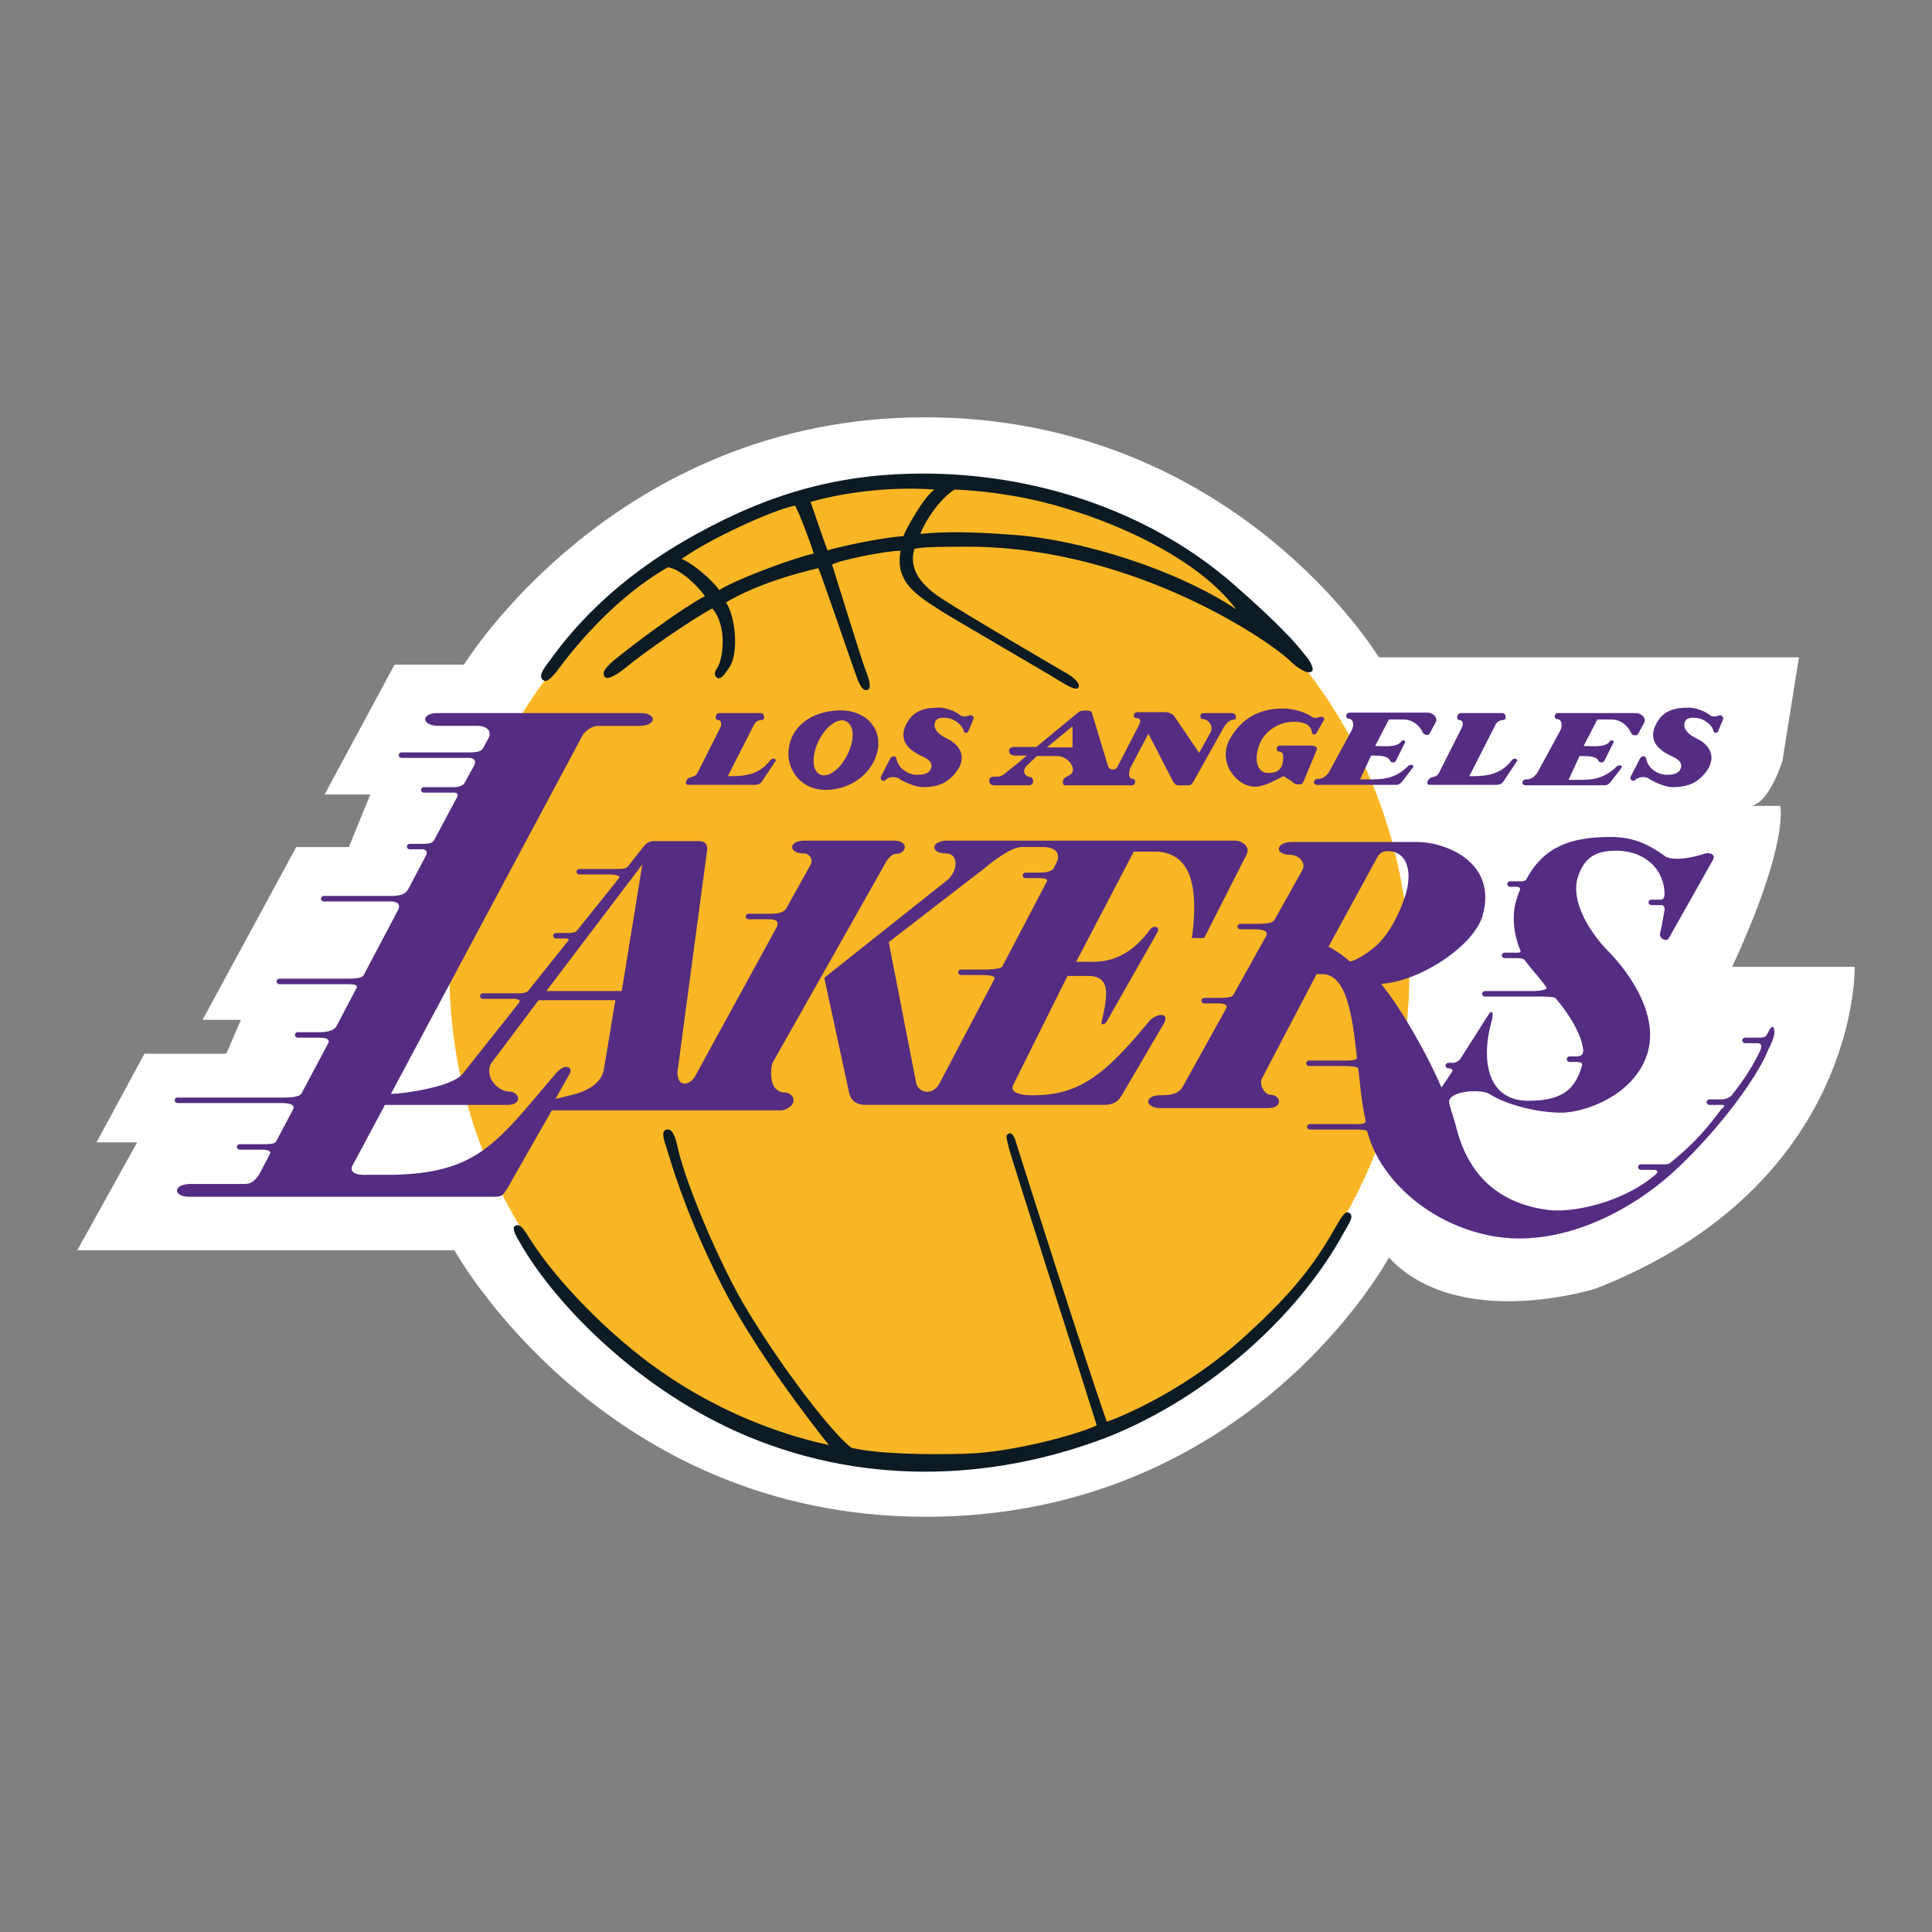
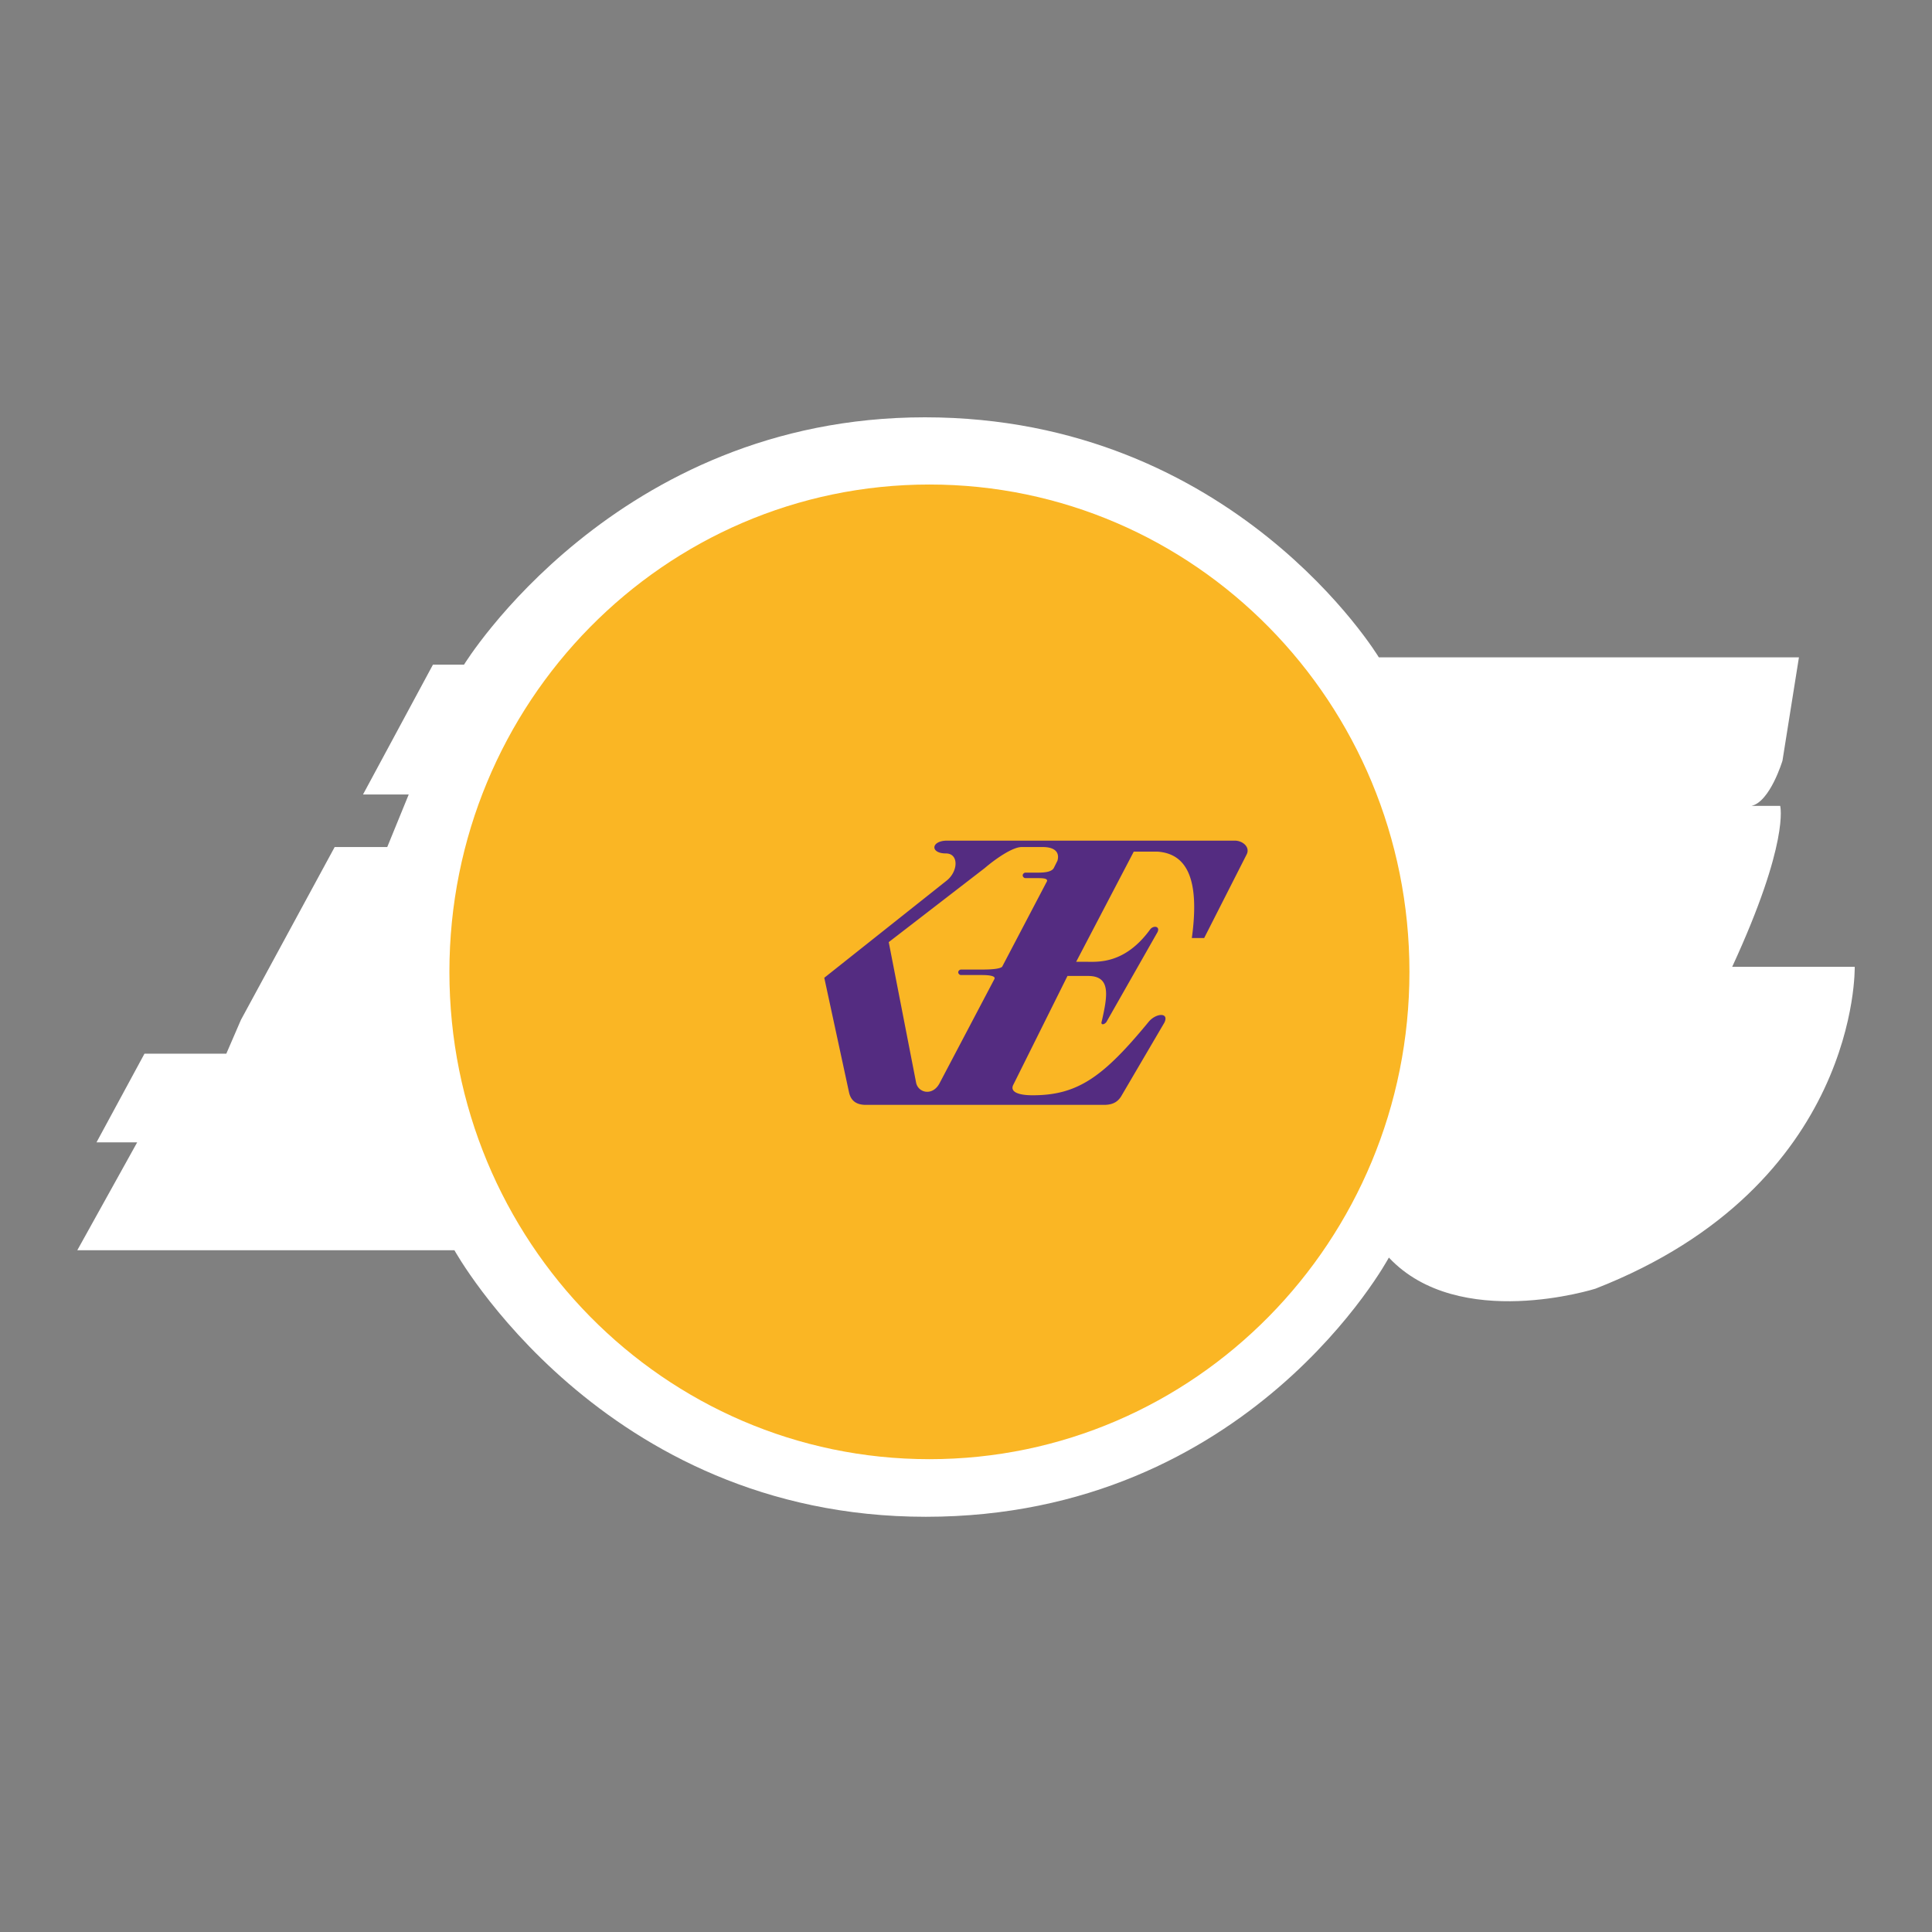
<svg xmlns="http://www.w3.org/2000/svg" width="250" height="250" fill="none">
  <rect width="100%" height="100%" fill="#808080" stroke="none" />
-   <path d="M60.046 86.004S79.626 54 119.676 54c40.048 0 58.742 31.057 58.742 31.057h54.364l-2.13 13.37s-1.597 5.323-4.022 5.856h3.727s1.242 4.673-6.212 20.823h15.854s.651 28.276-33.541 41.646c0 0-17.688 5.619-26.739-4.023 0 0-17.983 33.542-59.925 33.542-41.942 0-60.99-34.488-60.99-34.488H10l7.75-13.961h-5.265l6.211-11.477h10.589l1.893-4.377h-4.97l12.128-22.361h6.803l2.78-6.803h-5.915l9.05-16.8h8.992Z" fill="#fff" />
+   <path d="M60.046 86.004S79.626 54 119.676 54c40.048 0 58.742 31.057 58.742 31.057h54.364l-2.13 13.37s-1.597 5.323-4.022 5.856h3.727s1.242 4.673-6.212 20.823h15.854s.651 28.276-33.541 41.646c0 0-17.688 5.619-26.739-4.023 0 0-17.983 33.542-59.925 33.542-41.942 0-60.99-34.488-60.99-34.488H10l7.75-13.961h-5.265l6.211-11.477h10.589l1.893-4.377l12.128-22.361h6.803l2.78-6.803h-5.915l9.05-16.8h8.992Z" fill="#fff" />
  <path d="M120.267 188.817c34.311 0 62.114-28.218 62.114-63.061s-27.803-63.06-62.114-63.06c-34.31 0-62.114 28.217-62.114 63.06s27.804 63.061 62.114 63.061Z" fill="#FAB624" />
-   <path d="M169.071 84.998c-.769-.887-1.893-2.78-9.524-9.465-11.24-9.76-26.088-14.257-40.108-14.257-10.293 0-19.344 2.307-29.282 7.809-12.778 6.98-17.984 15.085-19.285 16.741-.947 1.242-1.124 1.893-.473 2.248.473.237 1.301-.71 2.07-1.775 3.786-5.028 8.755-9.938 13.96-12.896 1.657.237 3.905 2.485 4.793 3.727-3.372 1.834-8.933 6.034-11.003 7.69-1.834 1.42-2.426 2.19-1.953 2.78.414.474 1.834-.472 2.958-1.419 2.011-1.656 7.986-5.856 10.944-7.454 2.011 2.307 1.36 6.685.65 7.69-.413.533-.413 1.066 0 1.302.415.237.888-.355 1.48-1.242 1.42-1.952.828-6.803-.355-8.519 3.608-2.188 8.814-3.726 11.949-4.436.296.532 4.082 11.653 4.792 13.606.414 1.124.828 2.425 1.597 2.13.533-.178.178-1.42-.296-2.604-.591-1.538-3.431-10.825-4.318-13.606 1.065-.591 7.276-1.833 8.873-1.774-.769 4.082 2.071 5.738 5.384 7.867 1.774 1.124 12.718 7.454 15.025 8.874 1.302.828 2.307 1.36 2.603.946.296-.473-.591-1.36-1.834-2.01-1.005-.592-11.18-6.508-15.439-9.23-3.077-1.892-4.733-4.022-3.964-6.684 1.006-.296 4.082-.296 7.276-.296 21.77.178 39.28 12.719 41.232 14.671 1.006 1.006 2.366 1.893 2.899 1.479.414-.178-.178-1.36-.651-1.893Zm-76.016-8.637c-.591-1.005-3.372-3.49-4.85-4.022 3.49-2.544 11.594-6.271 14.67-6.922.533.888 1.952 4.674 2.426 6.212-2.662.591-9.88 3.253-12.246 4.732Zm23.84-6.98c-2.839.177-7.986 1.301-9.82 1.834-.473-1.243-1.774-5.088-2.188-6.271 5.265-1.479 11.298-1.952 16.031-1.597-1.361.946-3.549 4.85-4.023 6.034Zm14.139-.178c-4.733-.355-8.578-.473-11.95-.118 1.006-2.425 2.899-4.792 4.437-5.738 3.194.118 6.507.591 9.228 1.124 8.46 1.715 21.533 6.803 27.212 14.375-7.572-5.088-20.113-9.051-28.927-9.643ZM173.803 159.653c.829-1.479 1.479-2.307.769-2.721-.65-.355-1.242 1.065-2.011 2.307-2.544 4.437-5.324 8.104-11.594 13.783-6.922 6.33-14.967 9.998-17.747 10.944-2.367-6.625-11.417-35.02-11.654-35.849-.355-1.242-.651-1.597-1.065-1.419-.473.177-.177.828.059 1.893.237 1.065 11.003 34.606 11.358 35.848-2.129 1.065-10.766 3.491-16.859 3.668-5.443.177-11.713 0-14.908-.769-3.726-3.017-12.304-15.085-15.499-21.474-3.845-7.572-6.33-14.493-6.98-17.451-.296-1.419-.71-2.425-1.42-2.248-.769.178-.355 1.302.119 2.781 1.183 3.904 3.017 9.405 6.98 17.273 4.2 8.341 11.713 18.043 13.902 20.764-6.862-1.479-15.203-4.673-23.13-10.53-6.803-5.087-12.719-11.594-15.677-16.327-.532-.828-1.124-1.952-1.834-1.479-.355.237.06 1.183.592 2.012 4.318 7.69 14.73 18.575 28.158 24.609 15.618 6.98 32.595 6.566 47.917.709 13.251-5.264 24.786-15.853 30.524-26.324Z" fill="#0B1A23" />
  <path d="M148.603 132.263c-5.798 7.04-9.11 9.465-14.967 9.465-1.952 0-3.017-.473-2.484-1.419l6.98-14.02h2.662c2.958 0 2.544 2.484 1.775 5.856-.178.473.236.532.591.118l6.626-11.653c.355-.769-.533-.888-.947-.355-3.312 4.555-6.803 4.2-8.341 4.2h-1.242l7.454-14.257h3.017c3.786.237 5.56 3.431 4.496 11.181h1.597l5.501-10.826c.474-.946-.532-1.775-1.538-1.775h-37.209c-2.13 0-2.248 1.657-.177 1.657 1.715 0 1.597 2.366.059 3.549l-15.795 12.541 3.194 14.789c.237 1.124.947 1.657 2.189 1.657h30.821c1.301 0 1.833-.533 2.188-1.065l5.62-9.584c.651-1.36-1.124-1.242-2.07-.059Zm-21.533-6.803h-2.721a.382.382 0 0 0-.355.355c0 .178.177.355.355.355h2.721c.946 0 1.834.119 1.597.533l-7.099 13.487c-.887 1.657-2.721 1.243-3.017-.059l-3.549-18.22 12.423-9.583c1.242-1.065 3.608-2.781 4.851-2.721h2.662c1.656 0 2.188.769 1.893 1.774l-.474.947c-.295.532-1.301.591-2.07.591h-1.597a.382.382 0 0 0-.355.355c0 .178.177.355.355.355h1.538c.65 0 1.538 0 1.183.533l-5.738 10.943c-.355.296-1.538.355-2.603.355Z" fill="#542C81" />
-   <path d="M101.574 141.373c-.828 0-1.42-.591-1.597-1.183-.296-.828-.237-2.189.059-2.78l14.375-25.437c.236-.474.828-1.479 1.538-1.479 1.301 0 1.833-1.716-.355-1.716h-11.477c-2.129 0-2.129 1.657-.118 1.657a.996.996 0 0 1 .947 1.36l-3.195 5.738c-.414.651-1.301.71-2.189.71h-2.72a.382.382 0 0 0-.356.355c0 .178.178.355.355.355h2.721c.769 0 1.361.237.888 1.124l-10.59 19.344c-.768 1.065-2.247 1.302-2.188-.769l3.786-28.336c.177-.887-.06-1.479-1.065-1.479h-5.738c-.71 0-1.124.355-1.42.769l-2.011 2.544c-.296.296-.828.296-1.479.296h-4.792a.381.381 0 0 0-.355.355c0 .177.178.355.355.355h3.905c.71 0 1.538.177 1.242.473l-5.501 6.862c-.178.178-.71.237-1.065.237h-1.598a.381.381 0 0 0-.355.355c0 .177.178.355.355.355h1.302c.414 0 .414.177.237.355l-5.147 6.448c-.296.236-.77.295-1.302.295h-4.554a.382.382 0 0 0-.355.355c0 .178.177.355.355.355h3.904c.591 0 1.065.119.769.533l-7.276 9.169c-1.42 1.775-7.986 2.603-9.288 2.603l24.727-46.26c.237-.533 1.183-1.36 2.07-1.36h5.266c2.425 0 2.366-1.657.236-1.657H56.615c-2.13 0-2.189 1.656.237 1.656h4.91c1.42 0 1.833.828 1.478 1.538l-.71 1.302c-.236.414-.59.591-1.892.591h-8.696a.382.382 0 0 0-.355.355c0 .178.177.355.355.355h8.636c.474 0 1.184.118.77 1.006l-1.243 2.248c-.236.355-.769.532-1.36.532H54.84a.381.381 0 0 0-.355.355c0 .177.178.355.355.355h3.905c.591 0 .591.355.236.887l-2.78 5.206c-.237.473-.71.532-1.597.532h-1.597a.382.382 0 0 0-.355.355c0 .178.177.355.355.355h1.597c.591 0 .769.355.473.888l-2.248 4.259c-.355.591-.828.887-2.307.887h-8.637a.382.382 0 0 0-.355.355c0 .178.178.355.355.355h8.637c1.006 0 1.36.473.946 1.183l-4.436 8.4c-.296.355-1.006.414-2.19.414h-8.695a.382.382 0 0 0-.355.355c0 .178.177.355.355.355h8.578c1.064 0 1.715.059 1.36.592l-2.544 4.851c-.473.769-1.833.769-2.307.769h-2.72a.381.381 0 0 0-.356.355c0 .177.178.355.355.355h2.721c.947 0 1.48.177 1.243.709l-3.431 6.448c-.296.592-1.657.592-2.662.592H22.955a.381.381 0 0 0-.355.355c0 .177.178.355.355.355h13.37c.887 0 1.952.118 1.597.828l-2.19 4.141c-.236.355-.946.355-2.01.355H31a.381.381 0 0 0-.355.355c0 .177.178.355.355.355h2.722c.65 0 1.478.059 1.183.591l-1.36 2.603c-.474.651-.888 1.243-1.894 1.243H24.73c-2.426 0-2.366 1.656-.237 1.656h39.34c1.182 0 1.182-.178 1.774-1.006l5.797-10.175h29.815c2.189-.591 1.597-2.248.355-2.307Zm-23.426-3.017c-.296 1.716-1.952 2.781-4.082 3.313l-2.189.532 1.834-3.253c.473-.887-.591-1.42-1.715-.118-7.631 8.873-9.998 13.132-21.77 13.191h-3.194c-.947 0-1.952-.355-1.36-1.301l4.14-7.749h15.795c2.13 0 1.597-1.657.355-1.716-.829 0-1.775-.532-2.367-1.538-.177-.296-.591-1.42.06-2.248l6.034-8.045h9.938l-1.48 8.932Zm2.307-10.115h-9.76l12.422-16.387-2.662 16.387ZM229.588 133.269c-.178-.828-.474-.296-1.006.71-.178.296-.71.296-1.183.296h-1.597a.381.381 0 0 0-.355.355c0 .177.177.355.355.355h1.597c.591 0 .591.414.355 1.005-1.124 2.307-2.189 3.845-3.668 5.738-.237.296-.828.533-1.301.533h-1.598a.382.382 0 0 0-.355.355c0 .177.178.355.355.355h1.598c.769 0 0 .473-.119.65-2.721 3.668-4.673 5.324-6.625 6.922-.237.177-1.42.118-2.13.118h-1.597a.381.381 0 0 0-.355.355c0 .177.177.355.355.355h1.538c1.183 0 .296.71.118.828-4.318 3.549-10.648 4.733-13.546 4.378-9.525-1.184-11.418-8.401-12.127-11.24-.178-.592-.592-1.834-.769-2.603-.296-1.538 3.963-1.893 5.205-1.183 1.834 1.242 5.916 2.425 9.288 2.425 3.017 0 9.287-2.188 11.062-7.394 1.893-5.383-2.78-11.24-4.851-13.369-2.603-2.603-5.087-6.744-4.022-9.82.769-2.248 2.07-3.313 4.909-3.313 3.609 0 6.271 2.307 6.271 5.679 0 .296-.177.651-.414.651h-1.301a.381.381 0 0 0-.355.355c0 .177.177.354.355.354h1.242c.355 0 .532.237.473.71-.237 1.124-.296 1.893-.592 2.958-.118.651.829 1.124 1.124.651l5.739-10.175c.414-.769-.533-1.006-1.184-.769-1.597.532-4.081.946-5.028.296-2.129-1.538-4.082-2.485-7.039-2.485-5.088 0-8.637 1.242-10.885 5.443-.178.354-.71.295-1.124.295h-1.006c-.177 0-.355.178-.355.355 0 .178.178.355.355.355h.828c.355 0 .592.119.415.533-.178.355-.296.769-.415 1.183-.591 1.834-.414 4.318.533 6.566.059.178-.118.237-.473.237h-1.598a.382.382 0 0 0-.355.355c0 .177.178.355.355.355h1.598c.709 0 .887.059 1.183.473.828 1.124 1.656 1.952 2.603 3.253.355.414-1.065.533-1.834.533h-6.093a.381.381 0 0 0-.355.355c0 .177.177.355.355.355h6.211c1.006 0 2.721 0 2.899.177 1.538 1.775 3.312 4.437 3.608 6.626.059.65-.177.946-.946.946h-.828a.382.382 0 0 0-.355.355c0 .178.177.355.355.355h.769c.65 0 1.005.118.828.592-.828 2.543-2.012 4.436-6.921 4.436-5.206 0-6.212-5.087-4.733-10.352.296-1.065 0-1.538-.473-.71l-3.609 5.679c-.118.118-.414.473-1.005.473h-.533c-.177 0-.355.178-.355.355 0 .178.178.355.355.355.473 0 .651.237.473.473l-1.36 2.012c-2.13-4.969-5.797-11.062-7.75-13.31l.06-.119c4.791-.295 11.831-4.791 13.014-8.814 1.952-6.921-4.792-9.524-8.459-9.524h-16.209c-2.13 0-2.307 1.656-.237 1.656 1.124 0 2.071 1.006 1.597 1.952l-3.608 6.448c-.296.533-1.42.533-2.84.533h-1.597a.382.382 0 0 0-.355.355c0 .177.178.355.355.355h1.538c1.065 0 2.13.059 1.834.828l-4.259 7.631c-.237.355-.769.414-2.189.414h-1.597a.382.382 0 0 0-.355.355c0 .178.177.355.355.355h1.538c1.183 0 1.597.177 1.242.769l-5.679 10.234c-.71.769-1.479.887-2.839.887-2.012 0-2.012 1.657.118 1.657h13.843c2.129 0 1.656-1.716.354-1.716-.769 0-1.538-1.42-1.064-2.189l7.039-13.428h.71c3.135 0 3.904 5.206 4.496 10.766.059.415-.71.415-2.248.415h-3.963c-.178 0-.355.177-.355.354 0 .178.177.355.355.355h3.904c1.065 0 2.425 0 2.484.355.296 2.426.474 4.674.947 6.626.177.651-.947.532-2.13.532h-5.087a.382.382 0 0 0-.355.355c0 .178.177.355.355.355h5.028c1.597 0 2.366 0 2.426.296 2.129 7.927 11.417 14.138 20.408 13.783 7.691-.296 14.198-4.496 17.511-7.158 4.436-3.549 10.944-11.003 13.606-16.445.473-1.183 1.301-2.485 1.124-3.372Zm-51.94-10.53c-1.124.888-2.78 1.893-3.076 1.597-.473-.473-1.893-1.478-2.662-1.833l6.389-11.713c.296-.414.592-.651 1.302-.651 2.484 0 3.312 2.721 2.129 6.093-.828 2.366-2.129 4.969-4.082 6.507Z" fill="#542C81" />
-   <path d="M99.68 98.367c-1.3 1.715-3.016 2.07-4.969 2.07h-.532l3.431-6.744c.177-.295.532-.532 1.006-.532.414 0 .355-.887-.178-.887h-5.383c-.473 0-.65.887-.177.887.473 0 .532.532.355.947l-3.017 5.974c-.237.355-.533.414-.947.533-.473.118-.769.946-.237.946h8.578c.65 0 .828-.236 1.006-.473l1.774-2.662c0-.296-.473-.355-.71-.06ZM184.984 94.936l.769-1.42c.355-.591-.237-1.301-1.065-1.301h-9.997c-.71 0-.533.769-.237.769.651 0 .828.769.473 1.479l-3.017 5.56c-.473.533-.769.769-1.419.769-.533 0-.71.77 0 .77h10.115c.414 0 .592-.178.769-.355l1.42-1.834c.355-.474-.414-.474-.591-.237-1.775 1.775-3.609 1.716-5.029 1.716h-1.183l1.42-3.077h.296c.887 0 1.893 0 2.188.71.06.178.533.296.71 0l1.183-2.366c.178-.355-.354-.414-.473-.177-.473.828-2.484.591-3.076.591h-.296l1.775-3.43h1.893c1.242 0 2.189.887 2.544 1.774.118.177.71.355.828.059ZM222.489 92.57c-.237.118-.887.236-1.183 0-.71-.592-2.012-1.006-2.721-1.006-2.012 0-3.491.414-4.378 2.307-.769 1.656 0 2.958 1.834 3.845.769.355 1.834.828 1.42 1.775-.296.71-1.124.769-1.834.769-.947 0-2.366-.71-2.603-2.07-.059-.474-.592-.355-.769-.119l-1.242 2.426c-.178.354.295.709.532.473.414-.473 1.361-.533 1.775-.237.591.414 2.129 1.124 3.076 1.124 2.011 0 3.372-.532 4.555-2.248 1.065-1.656.414-3.194-1.479-4.082-1.006-.473-1.834-1.301-1.42-2.188.296-.592 1.183-.474 1.657-.414.828.118 1.893.946 2.011 1.656.059.296.414.355.591.06l.651-1.539c.118-.414-.355-.65-.473-.532ZM195.632 98.367c-1.301 1.715-3.017 2.07-4.969 2.07h-.533l3.431-6.744c.178-.295.533-.532 1.006-.532.414 0 .355-.887-.177-.887h-5.384c-.473 0-.65.887-.177.887.473 0 .532.532.355.947l-3.017 5.974c-.237.355-.532.414-.947.533-.473.118-.769.946-.236.946h8.577c.651 0 .829-.236 1.006-.473l1.775-2.662c0-.296-.473-.355-.71-.06ZM208.528 93.102c1.242 0 2.189.887 2.544 1.775.059.236.71.414.887.118l.769-1.42c.355-.591-.237-1.301-1.065-1.301h-9.997c-.71 0-.533.769-.237.769.651 0 .828.769.473 1.479l-3.016 5.56c-.474.533-.77.769-1.42.769-.533 0-.71.769 0 .769h10.115c.415 0 .592-.177.77-.355l1.419-1.833c.355-.474-.414-.474-.591-.237-1.775 1.775-3.609 1.715-5.029 1.715h-1.183l1.42-3.076h.296c.887 0 1.893 0 2.189.651.059.177.532.296.709 0l1.184-2.366c.177-.355-.355-.414-.474-.178-.473.829-2.484.592-3.076.592h-.296l1.775-3.431h1.893-.059ZM159.369 92.274h-3.549c-.71 0-.533.769-.237.769.769 0 1.479.887 1.065 1.715l-1.479 2.662-3.253-4.791c-.237-.296-.769-.474-1.184-.474h-3.49c-.71 0-.591.77-.236.77.769 0 .532.591.355.946l-2.781 5.383c-.177.414-.946.473-1.183-.059l-2.13-7.04c-.118-.295-1.36-.295-1.715 0l-5.442 4.496h-2.781c-.591 0-.769.237-.769.533 0 .296.237.591.828.591h1.479l-1.479 1.242c-.828.592-1.656 1.479-2.188 1.479h-.355c-.533 0-.829.06-.829.533 0 .414.237.591.71.591h4.378c.828 0 .651-1.064.237-1.064-.474 0-1.243-.592-.533-1.42l1.361-1.302h2.603c1.597 0 2.602 1.834 1.774 2.367l-.71.414c-.355.177-.473 1.005 0 1.005h8.578c.651 0 .532-.828.237-.828-.888 0-.474-1.301-.296-1.597l2.248-4.26 3.135 6.094c.237.414.414.591.769.591h1.242c.415 0 .533-.236.71-.532l3.609-6.448c.591-1.183 1.065-1.538 1.775-1.538.059 0 .295-.828-.474-.828ZM135.47 96.71l3.313-2.72v2.72h-3.313ZM108.791 91.92c-3.017 0-6.093 1.478-6.685 4.672-.532 2.722 1.361 5.62 4.733 5.62 3.194 0 6.093-2.07 6.743-5.146.533-3.076-1.774-5.147-4.791-5.147Zm.828 5.796c-.947 1.894-2.544 3.017-3.55 2.485-1.005-.532-1.064-2.425-.118-4.377.947-1.894 2.544-3.017 3.55-2.485 1.064.532 1.124 2.425.118 4.377ZM125.473 92.57c-.237.118-.888.236-1.183 0-.71-.592-2.012-1.006-2.722-1.006-2.011 0-3.49.414-4.377 2.307-.769 1.656 0 2.958 1.834 3.845.769.355 1.834.828 1.419 1.775-.295.71-1.123.769-1.833.769-.947 0-2.367-.71-2.603-2.07-.059-.474-.592-.355-.769-.119l-1.243 2.426c-.177.354.296.709.533.473.414-.473 1.301-.533 1.775-.237.591.414 2.129 1.124 3.076 1.124 2.011 0 3.372-.532 4.555-2.248 1.065-1.656.414-3.194-1.479-4.082-1.006-.473-1.834-1.301-1.42-2.188.296-.592 1.183-.474 1.656-.414.829.118 1.893.946 2.012 1.656.059.296.414.355.591.06l.651-1.539c.177-.414-.296-.65-.473-.532ZM169.544 96.474h-3.845c-.71 0-.533.77-.237.77.296 0 .592.177.592.65 0 1.597-.651 2.129-1.952 2.129-1.479 0-1.953-1.833-1.006-3.963.651-1.42 2.307-2.662 4.318-2.662 1.243 0 2.189.296 2.367 1.42.059.295.473.295.591 0l.947-1.657c.118-.177-.059-.414-.355-.414-.237 0-.769.296-1.124.06-.769-.592-2.426-1.125-3.727-1.125-2.071 0-4.969.474-6.921 3.846-1.775 3.076.828 6.27 3.194 6.27 1.361 0 2.84-1.006 3.727-1.361l1.006.651c.177.178.473.414.769.414h.355c.354 0 .473-.473.591-.769l1.538-3.667c.118-.296 0-.592-.828-.592Z" fill="#542C81" />
</svg>